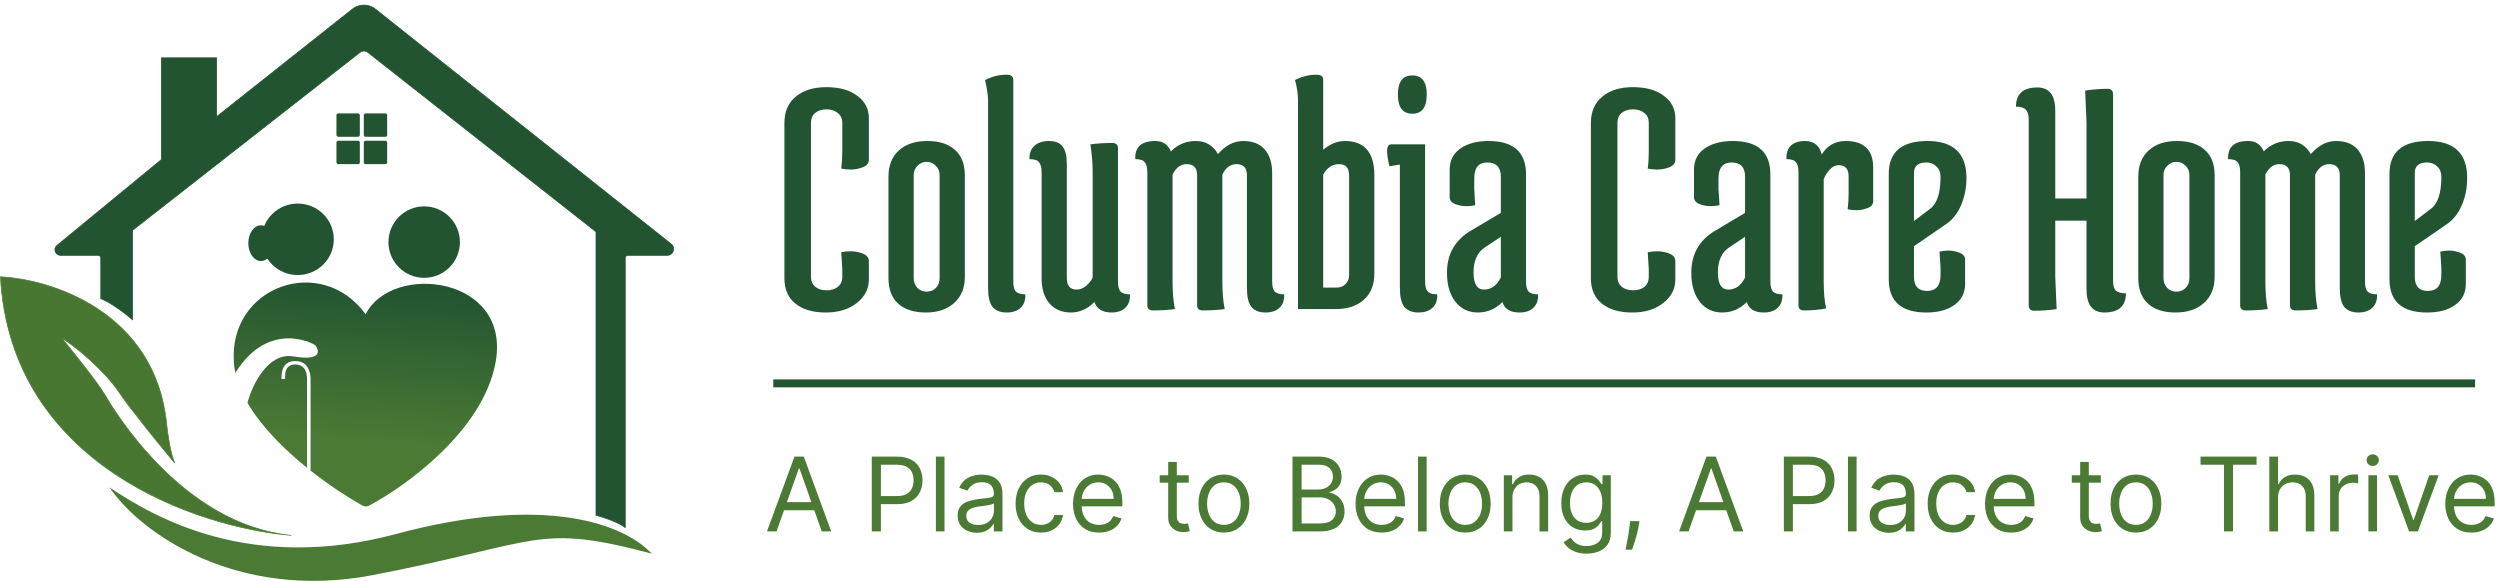
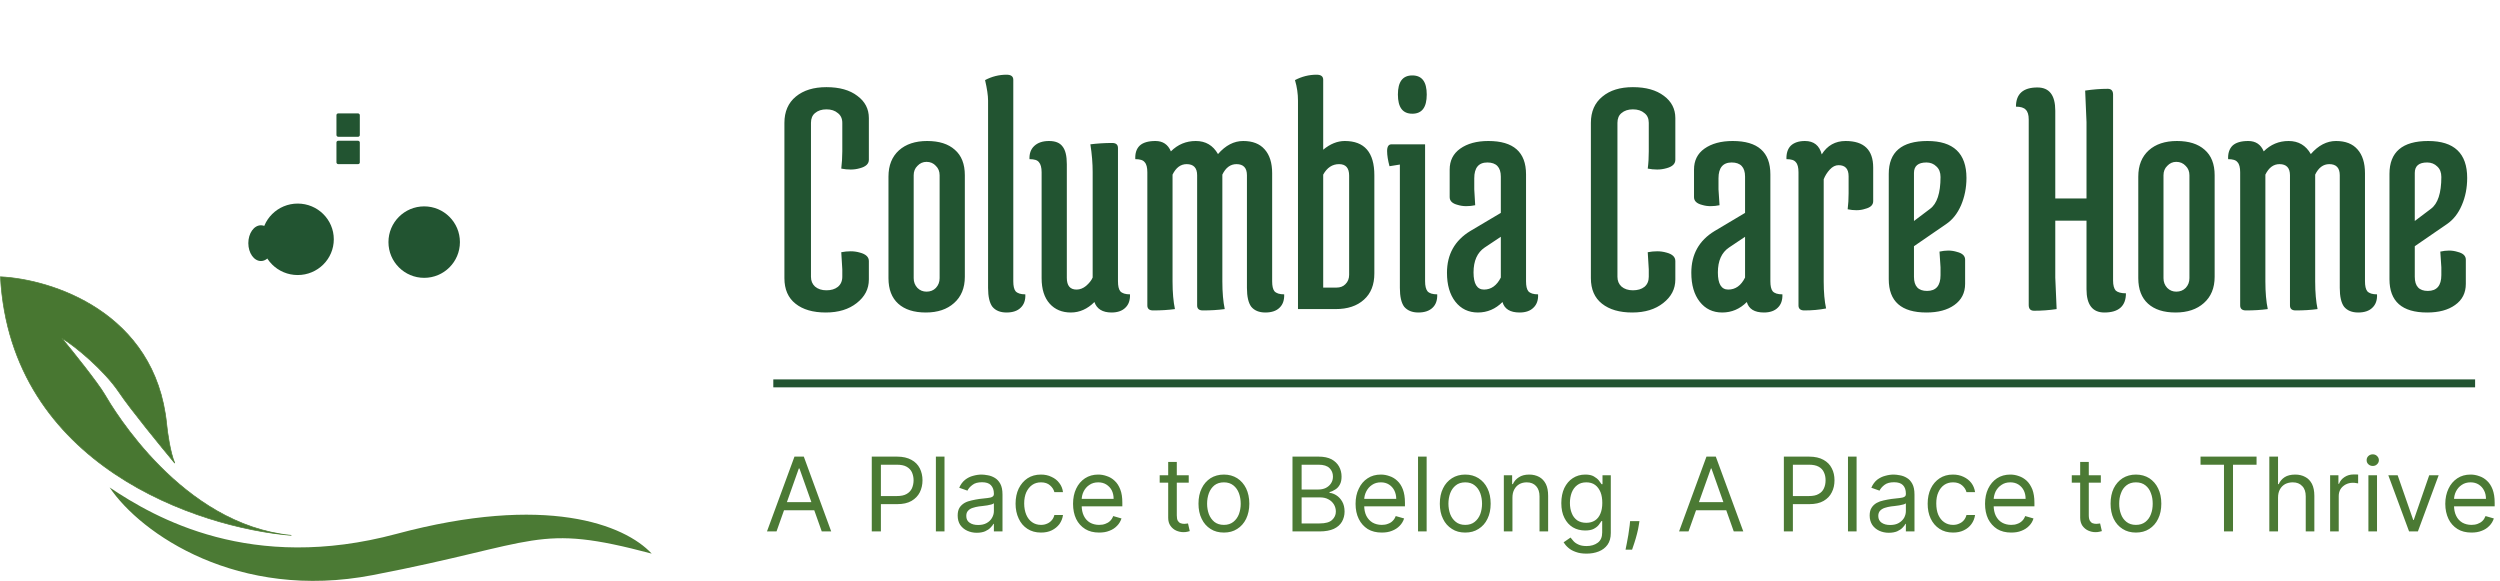
<svg xmlns="http://www.w3.org/2000/svg" width="241" height="56" viewBox="0 0 24095 5599" fill="none">
  <path d="M8374 2694C8374 2785 8335 2860 8257 2921C8181 2981 8082 3012 7959 3012C7836 3012 7738 2984 7667 2927C7596 2871 7560 2789 7560 2681V1184C7560 1076 7597 991 7670 931C7744 870 7842 840 7965 840C8091 840 8190 868 8263 924C8337 978 8374 1050 8374 1138V1540C8374 1579 8345 1606 8289 1621C8259 1630 8229 1634 8199 1634C8168 1634 8138 1631 8108 1625C8114 1573 8118 1518 8118 1459V1184C8118 1143 8103 1111 8075 1090C8047 1066 8011 1054 7965 1054C7920 1054 7883 1066 7855 1090C7829 1111 7816 1143 7816 1184V2668C7816 2707 7829 2738 7855 2762C7883 2786 7920 2798 7965 2798C8011 2798 8047 2787 8075 2765C8103 2742 8118 2709 8118 2668V2597L8108 2431C8138 2425 8168 2422 8199 2422C8229 2422 8259 2426 8289 2435C8345 2450 8374 2477 8374 2516V2694ZM8563 2681V1702C8563 1594 8597 1510 8664 1449C8731 1389 8822 1359 8936 1359C9051 1359 9139 1387 9202 1443C9267 1499 9299 1581 9299 1689V2668C9299 2776 9264 2860 9195 2921C9128 2981 9038 3012 8923 3012C8809 3012 8720 2984 8657 2927C8595 2871 8563 2789 8563 2681ZM8806 1689V2681C8806 2718 8818 2749 8842 2775C8866 2799 8895 2811 8930 2811C8966 2811 8997 2799 9020 2775C9044 2749 9056 2718 9056 2681V1689C9056 1653 9044 1622 9020 1599C8997 1573 8966 1560 8930 1560C8895 1560 8866 1573 8842 1599C8818 1622 8806 1653 8806 1689ZM9523 970C9523 920 9513 854 9494 772C9558 738 9627 720 9701 720C9744 720 9766 736 9766 769V2710C9766 2756 9773 2788 9788 2807C9806 2827 9837 2837 9882 2837C9885 2893 9869 2936 9837 2966C9807 2996 9761 3012 9701 3012C9640 3012 9595 2993 9565 2957C9537 2920 9523 2859 9523 2775V970ZM10531 1657C10531 1575 10524 1486 10509 1391C10574 1383 10644 1378 10719 1378C10756 1378 10775 1394 10775 1427V2710C10775 2756 10782 2788 10797 2807C10815 2827 10846 2837 10891 2837C10893 2893 10878 2936 10846 2966C10816 2996 10771 3012 10713 3012C10627 3012 10571 2978 10548 2911C10481 2978 10405 3012 10321 3012C10237 3012 10168 2984 10117 2927C10065 2869 10039 2787 10039 2681V1660C10039 1615 10030 1582 10013 1563C9998 1543 9968 1534 9922 1534C9920 1480 9935 1438 9968 1407C10002 1375 10050 1359 10110 1359C10171 1359 10214 1376 10240 1411C10268 1445 10282 1502 10282 1582V2678C10282 2753 10313 2791 10376 2791C10408 2791 10439 2779 10467 2756C10497 2730 10519 2703 10531 2675V1657ZM11301 2713C11301 2819 11309 2908 11324 2979C11259 2988 11189 2992 11113 2992C11077 2992 11058 2976 11058 2944V1660C11058 1615 11050 1582 11032 1563C11017 1543 10987 1534 10942 1534C10939 1478 10953 1434 10984 1404C11016 1374 11067 1359 11136 1359C11207 1359 11257 1392 11285 1459C11352 1392 11432 1359 11525 1359C11620 1359 11691 1401 11739 1485C11812 1401 11893 1359 11982 1359C12073 1359 12142 1386 12189 1440C12237 1494 12261 1570 12261 1670V2710C12261 2756 12268 2788 12283 2807C12301 2827 12332 2837 12377 2837C12379 2893 12364 2936 12332 2966C12302 2996 12256 3012 12196 3012C12135 3012 12090 2993 12060 2957C12032 2920 12018 2859 12018 2775V1689C12018 1618 11984 1582 11917 1582C11859 1582 11813 1616 11781 1683V2713C11781 2819 11789 2908 11804 2979C11739 2988 11669 2992 11593 2992C11556 2992 11538 2976 11538 2944V1689C11538 1618 11504 1582 11437 1582C11379 1582 11334 1616 11301 1683V2713ZM12510 970C12510 905 12501 839 12481 772C12546 738 12615 720 12689 720C12732 720 12753 736 12753 769V1443C12820 1387 12890 1359 12961 1359C13151 1359 13246 1469 13246 1689V2636C13246 2744 13213 2828 13146 2888C13079 2949 12988 2979 12873 2979H12510V970ZM12753 2772H12880C12917 2772 12946 2761 12967 2739C12991 2716 13003 2685 13003 2649V1693C13003 1619 12971 1582 12906 1582C12841 1582 12790 1616 12753 1683V2772ZM13612 1096C13519 1096 13473 1035 13473 911C13473 788 13519 727 13612 727C13705 727 13751 788 13751 911C13751 1035 13705 1096 13612 1096ZM13411 1391H13735V2710C13735 2756 13743 2788 13758 2807C13775 2827 13807 2837 13852 2837C13854 2893 13839 2936 13807 2966C13776 2996 13731 3012 13670 3012C13610 3012 13565 2993 13534 2957C13506 2920 13492 2859 13492 2775V1586L13392 1602C13377 1546 13369 1497 13369 1456C13369 1413 13383 1391 13411 1391ZM14309 2386C14238 2434 14202 2514 14202 2626C14202 2736 14236 2791 14303 2791C14372 2791 14426 2752 14465 2675V2282L14309 2386ZM14345 1359C14587 1359 14708 1466 14708 1680V2710C14708 2756 14715 2788 14730 2807C14748 2827 14779 2837 14824 2837C14827 2893 14811 2936 14779 2966C14749 2996 14705 3012 14646 3012C14555 3012 14500 2978 14481 2911C14414 2978 14335 3012 14244 3012C14154 3012 14081 2977 14027 2908C13973 2839 13946 2746 13946 2629C13946 2452 14021 2318 14170 2227L14465 2052V1702C14465 1612 14421 1566 14335 1566C14251 1566 14209 1617 14209 1718V1825L14218 1978C14190 1984 14161 1987 14131 1987C14103 1987 14076 1983 14050 1975C13998 1962 13972 1937 13972 1900V1634C13972 1548 14006 1481 14073 1433C14142 1384 14232 1359 14345 1359ZM16147 2694C16147 2785 16108 2860 16030 2921C15954 2981 15855 3012 15732 3012C15609 3012 15512 2984 15440 2927C15369 2871 15333 2789 15333 2681V1184C15333 1076 15370 991 15444 931C15517 870 15615 840 15738 840C15864 840 15963 868 16037 924C16110 978 16147 1050 16147 1138V1540C16147 1579 16119 1606 16063 1621C16032 1630 16002 1634 15972 1634C15942 1634 15911 1631 15881 1625C15888 1573 15891 1518 15891 1459V1184C15891 1143 15877 1111 15849 1090C15821 1066 15784 1054 15738 1054C15693 1054 15656 1066 15628 1090C15602 1111 15589 1143 15589 1184V2668C15589 2707 15602 2738 15628 2762C15656 2786 15693 2798 15738 2798C15784 2798 15821 2787 15849 2765C15877 2742 15891 2709 15891 2668V2597L15881 2431C15911 2425 15942 2422 15972 2422C16002 2422 16032 2426 16063 2435C16119 2450 16147 2477 16147 2516V2694ZM16664 2386C16593 2434 16557 2514 16557 2626C16557 2736 16590 2791 16657 2791C16727 2791 16781 2752 16819 2675V2282L16664 2386ZM16700 1359C16942 1359 17063 1466 17063 1680V2710C17063 2756 17070 2788 17085 2807C17102 2827 17134 2837 17179 2837C17181 2893 17166 2936 17134 2966C17104 2996 17059 3012 17001 3012C16910 3012 16855 2978 16836 2911C16769 2978 16690 3012 16599 3012C16508 3012 16436 2977 16382 2908C16328 2839 16301 2746 16301 2629C16301 2452 16375 2318 16525 2227L16819 2052V1702C16819 1612 16776 1566 16690 1566C16606 1566 16563 1617 16563 1718V1825L16573 1978C16545 1984 16516 1987 16486 1987C16458 1987 16431 1983 16405 1975C16353 1962 16327 1937 16327 1900V1634C16327 1548 16360 1481 16427 1433C16496 1384 16587 1359 16700 1359ZM17577 2713C17577 2817 17585 2904 17600 2973C17535 2986 17465 2992 17390 2992C17353 2992 17334 2976 17334 2944V1660C17334 1615 17326 1582 17308 1563C17293 1543 17263 1534 17218 1534C17216 1478 17230 1434 17260 1404C17292 1374 17338 1359 17396 1359C17482 1359 17536 1402 17558 1488C17612 1402 17689 1359 17788 1359C17965 1359 18054 1444 18054 1615V1939C18054 1976 18028 2000 17976 2013C17950 2022 17922 2026 17892 2026C17864 2026 17836 2023 17808 2017C17814 1969 17817 1918 17817 1864V1699C17817 1628 17785 1592 17720 1592C17690 1592 17662 1606 17636 1634C17610 1662 17590 1694 17577 1728V2713ZM18703 1706C18703 1662 18690 1629 18664 1605C18638 1579 18606 1566 18567 1566C18487 1566 18447 1600 18447 1667V2130L18602 2013C18669 1964 18703 1861 18703 1706ZM18204 2691V1676C18204 1465 18328 1359 18577 1359C18827 1359 18953 1478 18953 1715C18953 1810 18935 1898 18901 1978C18866 2058 18819 2118 18758 2159L18447 2373V2668C18447 2759 18489 2804 18573 2804C18660 2804 18703 2753 18703 2652V2577L18693 2425C18721 2419 18749 2415 18778 2415C18808 2415 18836 2420 18862 2428C18914 2441 18940 2466 18940 2503V2736C18940 2823 18905 2891 18836 2940C18769 2988 18679 3012 18567 3012C18325 3012 18204 2905 18204 2691ZM19553 2940V1151C19553 1106 19543 1075 19524 1057C19507 1038 19475 1028 19430 1028C19430 905 19499 843 19637 843C19752 843 19809 918 19809 1067V1913H20110V1177L20097 873C20171 862 20243 856 20315 856C20349 856 20366 875 20366 911V2704C20366 2749 20375 2782 20392 2801C20412 2818 20444 2827 20490 2827C20490 2950 20420 3012 20282 3012C20168 3012 20110 2937 20110 2788V2127H19809V2675L19822 2979C19749 2990 19676 2995 19605 2995C19570 2995 19553 2977 19553 2940ZM20609 2681V1702C20609 1594 20643 1510 20710 1449C20777 1389 20867 1359 20982 1359C21096 1359 21185 1387 21248 1443C21313 1499 21345 1581 21345 1689V2668C21345 2776 21310 2860 21241 2921C21174 2981 21083 3012 20969 3012C20854 3012 20766 2984 20703 2927C20641 2871 20609 2789 20609 2681ZM20852 1689V2681C20852 2718 20864 2749 20888 2775C20912 2799 20941 2811 20975 2811C21012 2811 21042 2799 21066 2775C21090 2749 21102 2718 21102 2681V1689C21102 1653 21090 1622 21066 1599C21042 1573 21012 1560 20975 1560C20941 1560 20912 1573 20888 1599C20864 1622 20852 1653 20852 1689ZM21834 2713C21834 2819 21842 2908 21857 2979C21792 2988 21722 2992 21646 2992C21610 2992 21591 2976 21591 2944V1660C21591 1615 21583 1582 21565 1563C21550 1543 21520 1534 21475 1534C21472 1478 21487 1434 21517 1404C21549 1374 21600 1359 21669 1359C21740 1359 21790 1392 21818 1459C21885 1392 21965 1359 22058 1359C22153 1359 22224 1401 22272 1485C22345 1401 22426 1359 22515 1359C22606 1359 22675 1386 22722 1440C22770 1494 22794 1570 22794 1670V2710C22794 2756 22801 2788 22816 2807C22834 2827 22865 2837 22910 2837C22913 2893 22897 2936 22865 2966C22835 2996 22789 3012 22729 3012C22668 3012 22623 2993 22593 2957C22565 2920 22551 2859 22551 2775V1689C22551 1618 22517 1582 22450 1582C22392 1582 22346 1616 22314 1683V2713C22314 2819 22322 2908 22337 2979C22272 2988 22202 2992 22126 2992C22089 2992 22071 2976 22071 2944V1689C22071 1618 22037 1582 21970 1582C21912 1582 21867 1616 21834 1683V2713ZM23530 1706C23530 1662 23517 1629 23491 1605C23465 1579 23432 1566 23393 1566C23313 1566 23274 1600 23274 1667V2130L23429 2013C23496 1964 23530 1861 23530 1706ZM23030 2691V1676C23030 1465 23155 1359 23403 1359C23654 1359 23779 1478 23779 1715C23779 1810 23762 1898 23727 1978C23693 2058 23645 2118 23585 2159L23274 2373V2668C23274 2759 23316 2804 23400 2804C23486 2804 23530 2753 23530 2652V2577L23520 2425C23548 2419 23576 2415 23604 2415C23634 2415 23662 2420 23688 2428C23740 2441 23766 2466 23766 2503V2736C23766 2823 23732 2891 23662 2940C23595 2988 23506 3012 23393 3012C23151 3012 23030 2905 23030 2691Z" fill="#225431" />
  <rect x="7453" y="3656.78" width="16402.4" height="76.557" fill="#225431" />
  <path d="M7484 5122H7392L7657 4401H7747L8011 5122H7920L7705 4515H7699L7484 5122ZM7517 4840H7886V4918H7517V4840ZM8402 5122V4401H8646C8702 4401 8748 4412 8784 4432C8821 4452 8847 4479 8865 4514C8882 4548 8891 4587 8891 4629C8891 4672 8882 4710 8865 4745C8847 4780 8821 4807 8785 4828C8749 4849 8703 4859 8647 4859H8473V4781H8644C8683 4781 8714 4775 8738 4761C8761 4748 8778 4730 8789 4707C8799 4684 8805 4658 8805 4629C8805 4600 8799 4575 8789 4552C8778 4529 8761 4511 8737 4498C8714 4485 8682 4479 8643 4479H8490V5122H8402ZM9103 4401V5122H9020V4401H9103ZM9414 5135C9380 5135 9349 5128 9321 5115C9293 5102 9271 5083 9254 5059C9238 5034 9230 5004 9230 4969C9230 4938 9236 4912 9248 4893C9260 4874 9277 4859 9297 4847C9317 4836 9340 4828 9365 4823C9389 4817 9414 4813 9439 4809C9472 4805 9499 4802 9519 4800C9540 4798 9555 4794 9564 4788C9574 4783 9579 4774 9579 4760V4757C9579 4723 9569 4696 9550 4676C9532 4657 9503 4648 9465 4648C9425 4648 9394 4656 9372 4674C9349 4691 9333 4710 9324 4729L9245 4701C9259 4668 9278 4643 9302 4624C9325 4606 9351 4593 9379 4586C9407 4578 9435 4574 9462 4574C9479 4574 9499 4577 9522 4581C9545 4585 9566 4593 9588 4606C9609 4618 9627 4638 9641 4663C9655 4689 9662 4723 9662 4766V5122H9579V5049H9575C9569 5060 9560 5073 9546 5086C9533 5100 9516 5111 9494 5121C9472 5130 9446 5135 9414 5135ZM9427 5060C9460 5060 9487 5054 9510 5041C9533 5028 9550 5011 9561 4991C9573 4970 9579 4949 9579 4926V4850C9575 4855 9568 4858 9556 4862C9544 4865 9530 4868 9515 4871C9499 4873 9485 4875 9470 4877C9456 4879 9444 4880 9435 4881C9414 4884 9393 4889 9375 4895C9356 4901 9341 4910 9330 4923C9318 4935 9313 4952 9313 4973C9313 5002 9323 5023 9345 5038C9366 5053 9394 5060 9427 5060ZM10033 5133C9982 5133 9939 5121 9902 5097C9865 5073 9837 5040 9818 4998C9798 4956 9788 4908 9788 4855C9788 4800 9798 4751 9818 4709C9839 4667 9867 4634 9903 4610C9940 4586 9983 4574 10032 4574C10070 4574 10104 4581 10134 4596C10165 4610 10190 4629 10209 4655C10229 4680 10241 4710 10245 4743H10162C10156 4719 10142 4697 10120 4678C10099 4659 10070 4649 10033 4649C10001 4649 9972 4657 9948 4674C9924 4691 9905 4715 9891 4745C9878 4775 9871 4811 9871 4852C9871 4893 9878 4930 9891 4961C9904 4992 9923 5016 9947 5033C9971 5050 10000 5059 10033 5059C10055 5059 10074 5055 10092 5047C10109 5040 10124 5029 10136 5015C10149 5001 10157 4984 10162 4964H10245C10241 4996 10229 5025 10211 5051C10192 5076 10168 5096 10138 5111C10108 5126 10073 5133 10033 5133ZM10593 5133C10541 5133 10496 5122 10459 5099C10421 5075 10392 5043 10372 5002C10352 4960 10342 4911 10342 4856C10342 4801 10352 4752 10372 4710C10392 4667 10421 4634 10457 4610C10494 4586 10536 4574 10585 4574C10613 4574 10641 4579 10668 4589C10696 4598 10721 4613 10743 4634C10766 4655 10784 4683 10797 4717C10811 4752 10817 4794 10817 4845V4880H10401V4808H10733C10733 4778 10727 4750 10715 4726C10703 4703 10685 4684 10663 4670C10641 4656 10615 4649 10585 4649C10552 4649 10523 4657 10499 4674C10475 4690 10457 4711 10444 4737C10431 4763 10425 4791 10425 4821V4869C10425 4909 10432 4944 10446 4972C10460 5001 10480 5022 10505 5037C10530 5051 10560 5059 10593 5059C10615 5059 10635 5056 10653 5049C10670 5043 10686 5034 10699 5021C10712 5009 10722 4993 10729 4974L10809 4997C10800 5024 10786 5048 10766 5068C10746 5089 10722 5105 10692 5116C10663 5128 10630 5133 10593 5133ZM11457 4581V4652H11177V4581H11457ZM11259 4452H11342V4967C11342 4991 11345 5008 11352 5020C11359 5031 11368 5039 11379 5043C11390 5047 11401 5049 11414 5049C11423 5049 11430 5048 11436 5047C11442 5046 11447 5045 11450 5045L11467 5119C11461 5121 11454 5123 11444 5125C11433 5128 11421 5129 11405 5129C11382 5129 11359 5124 11336 5114C11314 5104 11295 5088 11281 5068C11266 5047 11259 5021 11259 4990V4452ZM11796 5133C11747 5133 11704 5122 11667 5098C11631 5075 11602 5043 11582 5001C11561 4959 11551 4910 11551 4855C11551 4798 11561 4749 11582 4707C11602 4665 11631 4633 11667 4609C11704 4586 11747 4574 11796 4574C11845 4574 11887 4586 11924 4609C11961 4633 11989 4665 12010 4707C12030 4749 12041 4798 12041 4855C12041 4910 12030 4959 12010 5001C11989 5043 11961 5075 11924 5098C11887 5122 11845 5133 11796 5133ZM11796 5059C11833 5059 11863 5049 11887 5030C11911 5011 11929 4986 11941 4955C11952 4924 11958 4891 11958 4855C11958 4818 11952 4785 11941 4754C11929 4722 11911 4697 11887 4678C11863 4659 11833 4649 11796 4649C11759 4649 11728 4659 11704 4678C11681 4697 11663 4722 11651 4754C11640 4785 11634 4818 11634 4855C11634 4891 11640 4924 11651 4955C11663 4986 11681 5011 11704 5030C11728 5049 11759 5059 11796 5059ZM12457 5122V4401H12709C12760 4401 12801 4410 12834 4427C12866 4445 12890 4468 12906 4497C12922 4526 12930 4558 12930 4593C12930 4624 12925 4649 12914 4669C12903 4690 12889 4706 12871 4717C12853 4729 12834 4738 12814 4743V4750C12836 4752 12858 4760 12880 4774C12902 4788 12921 4808 12936 4834C12951 4860 12959 4893 12959 4931C12959 4967 12950 4999 12934 5028C12917 5057 12892 5080 12856 5097C12821 5113 12775 5122 12718 5122H12457ZM12545 5045H12718C12775 5045 12815 5034 12839 5011C12863 4989 12875 4962 12875 4931C12875 4906 12869 4884 12857 4863C12844 4842 12827 4825 12804 4813C12781 4800 12754 4794 12722 4794H12545V5045ZM12545 4718H12707C12733 4718 12757 4713 12778 4703C12799 4692 12816 4678 12828 4659C12841 4640 12847 4618 12847 4593C12847 4561 12836 4534 12814 4512C12792 4490 12757 4479 12709 4479H12545V4718ZM13317 5133C13265 5133 13220 5122 13182 5099C13145 5075 13116 5043 13096 5002C13075 4960 13065 4911 13065 4856C13065 4801 13075 4752 13096 4710C13116 4667 13144 4634 13181 4610C13217 4586 13260 4574 13309 4574C13337 4574 13365 4579 13392 4589C13420 4598 13445 4613 13467 4634C13490 4655 13508 4683 13521 4717C13534 4752 13541 4794 13541 4845V4880H13124V4808H13457C13457 4778 13450 4750 13438 4726C13426 4703 13409 4684 13387 4670C13365 4656 13339 4649 13309 4649C13276 4649 13247 4657 13223 4674C13199 4690 13181 4711 13168 4737C13155 4763 13148 4791 13148 4821V4869C13148 4909 13155 4944 13169 4972C13184 5001 13204 5022 13229 5037C13254 5051 13284 5059 13317 5059C13339 5059 13359 5056 13376 5049C13394 5043 13410 5034 13422 5021C13435 5009 13445 4993 13452 4974L13533 4997C13524 5024 13510 5048 13490 5068C13470 5089 13445 5105 13416 5116C13387 5128 13354 5133 13317 5133ZM13750 4401V5122H13667V4401H13750ZM14122 5133C14073 5133 14030 5122 13994 5098C13957 5075 13928 5043 13908 5001C13887 4959 13877 4910 13877 4855C13877 4798 13887 4749 13908 4707C13928 4665 13957 4633 13994 4609C14030 4586 14073 4574 14122 4574C14171 4574 14213 4586 14250 4609C14287 4633 14316 4665 14336 4707C14357 4749 14367 4798 14367 4855C14367 4910 14357 4959 14336 5001C14316 5043 14287 5075 14250 5098C14213 5122 14171 5133 14122 5133ZM14122 5059C14159 5059 14190 5049 14213 5030C14237 5011 14255 4986 14267 4955C14278 4924 14284 4891 14284 4855C14284 4818 14278 4785 14267 4754C14255 4722 14237 4697 14213 4678C14190 4659 14159 4649 14122 4649C14085 4649 14054 4659 14031 4678C14007 4697 13989 4722 13977 4754C13966 4785 13960 4818 13960 4855C13960 4891 13966 4924 13977 4955C13989 4986 14007 5011 14031 5030C14054 5049 14085 5059 14122 5059ZM14577 4797V5122H14494V4581H14574V4666H14581C14594 4638 14613 4616 14639 4600C14664 4583 14698 4574 14739 4574C14775 4574 14807 4582 14835 4597C14862 4612 14883 4634 14899 4665C14914 4695 14921 4733 14921 4779V5122H14838V4784C14838 4742 14827 4709 14805 4685C14783 4661 14753 4649 14715 4649C14688 4649 14664 4655 14644 4666C14623 4678 14607 4695 14595 4717C14583 4739 14577 4765 14577 4797ZM15291 5336C15251 5336 15217 5331 15188 5320C15159 5310 15135 5297 15116 5280C15097 5264 15082 5246 15070 5227L15137 5181C15144 5191 15154 5202 15165 5215C15177 5228 15192 5239 15212 5248C15232 5258 15259 5263 15291 5263C15335 5263 15371 5252 15399 5231C15428 5210 15442 5177 15442 5132V5022H15435C15429 5032 15420 5044 15409 5059C15398 5073 15382 5086 15361 5097C15340 5108 15312 5113 15277 5113C15234 5113 15194 5103 15160 5083C15125 5062 15098 5032 15078 4992C15058 4953 15048 4905 15048 4849C15048 4794 15058 4745 15077 4704C15097 4663 15124 4631 15158 4609C15193 4586 15233 4574 15279 4574C15314 4574 15342 4580 15362 4592C15383 4604 15399 4617 15410 4631C15422 4646 15430 4658 15436 4667H15445V4581H15525V5137C15525 5184 15514 5222 15493 5251C15472 5280 15444 5301 15409 5315C15374 5329 15335 5336 15291 5336ZM15289 5039C15322 5039 15350 5031 15373 5016C15396 5001 15413 4979 15425 4950C15437 4922 15443 4887 15443 4847C15443 4809 15438 4774 15426 4744C15414 4715 15397 4691 15374 4674C15351 4657 15322 4649 15289 4649C15253 4649 15224 4658 15201 4676C15177 4694 15160 4718 15148 4748C15137 4778 15131 4811 15131 4847C15131 4885 15137 4918 15149 4947C15160 4976 15178 4998 15201 5015C15225 5031 15254 5039 15289 5039ZM15801 5023L15795 5061C15791 5088 15785 5117 15777 5147C15769 5178 15761 5206 15752 5233C15743 5260 15736 5282 15730 5298H15667C15670 5283 15674 5263 15679 5238C15684 5214 15689 5186 15694 5156C15699 5125 15703 5094 15707 5063L15711 5023H15801ZM16274 5122H16183L16447 4401H16537L16802 5122H16710L16495 4515H16490L16274 5122ZM16308 4840H16677V4918H16308V4840ZM17193 5122V4401H17436C17493 4401 17539 4412 17575 4432C17611 4452 17638 4479 17655 4514C17673 4548 17681 4587 17681 4629C17681 4672 17673 4710 17655 4745C17638 4780 17612 4807 17576 4828C17540 4849 17494 4859 17438 4859H17263V4781H17435C17474 4781 17505 4775 17528 4761C17552 4748 17569 4730 17579 4707C17590 4684 17595 4658 17595 4629C17595 4600 17590 4575 17579 4552C17569 4529 17552 4511 17528 4498C17504 4485 17473 4479 17434 4479H17280V5122H17193ZM17894 4401V5122H17811V4401H17894ZM18205 5135C18170 5135 18139 5128 18111 5115C18084 5102 18061 5083 18045 5059C18029 5034 18020 5004 18020 4969C18020 4938 18026 4912 18039 4893C18051 4874 18067 4859 18088 4847C18108 4836 18130 4828 18155 4823C18180 4817 18205 4813 18230 4809C18263 4805 18289 4802 18310 4800C18331 4798 18346 4794 18355 4788C18365 4783 18369 4774 18369 4760V4757C18369 4723 18360 4696 18341 4676C18322 4657 18294 4648 18255 4648C18216 4648 18185 4656 18162 4674C18140 4691 18124 4710 18115 4729L18036 4701C18050 4668 18069 4643 18092 4624C18116 4606 18142 4593 18170 4586C18198 4578 18225 4574 18253 4574C18270 4574 18290 4577 18312 4581C18335 4585 18357 4593 18378 4606C18400 4618 18417 4638 18431 4663C18445 4689 18452 4723 18452 4766V5122H18369V5049H18365C18360 5060 18350 5073 18337 5086C18324 5100 18306 5111 18285 5121C18263 5130 18236 5135 18205 5135ZM18217 5060C18250 5060 18278 5054 18300 5041C18323 5028 18340 5011 18352 4991C18363 4970 18369 4949 18369 4926V4850C18366 4855 18358 4858 18346 4862C18334 4865 18321 4868 18305 4871C18290 4873 18275 4875 18261 4877C18246 4879 18235 4880 18226 4881C18204 4884 18184 4889 18165 4895C18147 4901 18132 4910 18120 4923C18109 4935 18103 4952 18103 4973C18103 5002 18114 5023 18135 5038C18157 5053 18184 5060 18217 5060ZM18824 5133C18773 5133 18729 5121 18693 5097C18656 5073 18628 5040 18608 4998C18588 4956 18579 4908 18579 4855C18579 4800 18589 4751 18609 4709C18629 4667 18658 4634 18694 4610C18731 4586 18773 4574 18822 4574C18860 4574 18894 4581 18925 4596C18955 4610 18980 4629 19000 4655C19019 4680 19031 4710 19036 4743H18953C18947 4719 18933 4697 18911 4678C18889 4659 18860 4649 18824 4649C18791 4649 18763 4657 18738 4674C18714 4691 18695 4715 18682 4745C18668 4775 18662 4811 18662 4852C18662 4893 18668 4930 18681 4961C18695 4992 18713 5016 18738 5033C18762 5050 18791 5059 18824 5059C18845 5059 18865 5055 18882 5047C18900 5040 18915 5029 18927 5015C18939 5001 18948 4984 18953 4964H19036C19031 4996 19020 5025 19001 5051C18983 5076 18959 5096 18928 5111C18898 5126 18863 5133 18824 5133ZM19384 5133C19332 5133 19287 5122 19249 5099C19212 5075 19183 5043 19162 5002C19142 4960 19132 4911 19132 4856C19132 4801 19142 4752 19162 4710C19183 4667 19211 4634 19247 4610C19284 4586 19327 4574 19376 4574C19404 4574 19432 4579 19459 4589C19486 4598 19511 4613 19534 4634C19556 4655 19574 4683 19588 4717C19601 4752 19608 4794 19608 4845V4880H19191V4808H19523C19523 4778 19517 4750 19505 4726C19493 4703 19476 4684 19454 4670C19432 4656 19406 4649 19376 4649C19342 4649 19314 4657 19290 4674C19266 4690 19247 4711 19234 4737C19222 4763 19215 4791 19215 4821V4869C19215 4909 19222 4944 19236 4972C19251 5001 19270 5022 19296 5037C19321 5051 19350 5059 19384 5059C19406 5059 19426 5056 19443 5049C19461 5043 19476 5034 19489 5021C19502 5009 19512 4993 19519 4974L19599 4997C19591 5024 19577 5048 19557 5068C19537 5089 19512 5105 19483 5116C19454 5128 19421 5133 19384 5133ZM20248 4581V4652H19968V4581H20248ZM20049 4452H20132V4967C20132 4991 20136 5008 20143 5020C20150 5031 20159 5039 20169 5043C20180 5047 20192 5049 20204 5049C20213 5049 20221 5048 20227 5047C20233 5046 20237 5045 20241 5045L20258 5119C20252 5121 20244 5123 20234 5125C20224 5128 20211 5129 20196 5129C20172 5129 20149 5124 20127 5114C20104 5104 20086 5088 20071 5068C20057 5047 20049 5021 20049 4990V4452ZM20586 5133C20538 5133 20495 5122 20458 5098C20421 5075 20393 5043 20372 5001C20352 4959 20342 4910 20342 4855C20342 4798 20352 4749 20372 4707C20393 4665 20421 4633 20458 4609C20495 4586 20538 4574 20586 4574C20635 4574 20678 4586 20715 4609C20751 4633 20780 4665 20800 4707C20821 4749 20831 4798 20831 4855C20831 4910 20821 4959 20800 5001C20780 5043 20751 5075 20715 5098C20678 5122 20635 5133 20586 5133ZM20586 5059C20624 5059 20654 5049 20678 5030C20702 5011 20720 4986 20731 4955C20743 4924 20748 4891 20748 4855C20748 4818 20743 4785 20731 4754C20720 4722 20702 4697 20678 4678C20654 4659 20624 4649 20586 4649C20549 4649 20519 4659 20495 4678C20471 4697 20453 4722 20442 4754C20430 4785 20425 4818 20425 4855C20425 4891 20430 4924 20442 4955C20453 4986 20471 5011 20495 5030C20519 5049 20549 5059 20586 5059ZM21209 4479V4401H21749V4479H21522V5122H21435V4479H21209ZM21956 4797V5122H21872V4401H21956V4666H21963C21975 4638 21994 4616 22020 4599C22045 4583 22079 4574 22122 4574C22158 4574 22191 4582 22218 4597C22246 4611 22267 4634 22283 4664C22298 4694 22306 4732 22306 4779V5122H22223V4784C22223 4741 22212 4708 22189 4685C22167 4661 22137 4649 22098 4649C22070 4649 22046 4655 22024 4666C22003 4678 21986 4695 21974 4717C21962 4739 21956 4765 21956 4797ZM22458 5122V4581H22538V4663H22544C22554 4636 22571 4615 22597 4598C22623 4581 22652 4573 22684 4573C22691 4573 22698 4573 22707 4573C22716 4574 22723 4574 22728 4574V4659C22725 4658 22719 4657 22709 4656C22699 4654 22688 4653 22677 4653C22651 4653 22628 4659 22607 4670C22587 4681 22570 4696 22558 4715C22547 4734 22541 4756 22541 4780V5122H22458ZM22827 5122V4581H22910V5122H22827ZM22869 4491C22853 4491 22839 4486 22827 4475C22815 4464 22810 4451 22810 4435C22810 4420 22815 4406 22827 4395C22839 4384 22853 4379 22869 4379C22885 4379 22899 4384 22910 4395C22922 4406 22928 4420 22928 4435C22928 4451 22922 4464 22910 4475C22899 4486 22885 4491 22869 4491ZM23504 4581L23304 5122H23219L23019 4581H23109L23259 5012H23264L23413 4581H23504ZM23820 5133C23768 5133 23723 5122 23686 5099C23648 5075 23619 5043 23599 5002C23579 4960 23568 4911 23568 4856C23568 4801 23579 4752 23599 4710C23619 4667 23648 4634 23684 4610C23720 4586 23763 4574 23812 4574C23840 4574 23868 4579 23895 4589C23923 4598 23948 4613 23970 4634C23993 4655 24011 4683 24024 4717C24037 4752 24044 4794 24044 4845V4880H23628V4808H23960C23960 4778 23954 4750 23941 4726C23929 4703 23912 4684 23890 4670C23868 4656 23842 4649 23812 4649C23779 4649 23750 4657 23726 4674C23702 4690 23684 4711 23671 4737C23658 4763 23652 4791 23652 4821V4869C23652 4909 23659 4944 23673 4972C23687 5001 23707 5022 23732 5037C23757 5051 23787 5059 23820 5059C23842 5059 23862 5056 23880 5049C23897 5043 23913 5034 23926 5021C23939 5009 23948 4993 23956 4974L24036 4997C24027 5024 24013 5048 23993 5068C23973 5089 23949 5105 23919 5116C23890 5128 23857 5133 23820 5133Z" fill="#4B7A34" />
  <path d="M4 2668C102 4488 1914 5087 2808 5160C1752 5058 1090 3941 1009 3802C944 3691 706 3393 595 3259C727 3337 1005 3571 1145 3778C1256 3944 1551 4304 1684 4464C1641 4361 1614 4170 1606 4087C1498 3006 493 2691 4 2668Z" fill="#487731" stroke="#4F7E36" stroke-width="6.789" />
  <path d="M3820 5146C5262 4759 6019 5055 6281 5336C5160 5038 5215 5231 3592 5543C2294 5793 1358 5146 1056 4698C1501 4997 2422 5521 3820 5146Z" fill="#4B7A34" />
-   <path d="M1277 2220V3082C1125 2952 1010 2892 971 2879V2488C971 2473 959 2461 944 2461H583C532 2461 509 2397 549 2365L1555 1538V557H2088V1124L3397 87C3462 36 3553 36 3617 87L6469 2352C6515 2388 6489 2461 6431 2461H6053C6038 2461 6026 2473 6026 2488V5085C5964 5034 5812 4984 5744 4966V2234L3545 505C3523 487 3492 487 3469 505L1277 2220Z" fill="#225431" stroke="#21532E" stroke-width="6.789" />
-   <path d="M2254 3494C2200 2761 3094 2439 3524 3029C3774 2528 4930 2658 4776 3494C4655 4154 3905 4690 3555 4874C3536 4884 3512 4884 3493 4873C3354 4795 3173 4678 2993 4536V3653C2993 3628 2989 3586 2969 3549C2959 3530 2945 3512 2924 3500C2903 3487 2877 3480 2845 3480C2812 3480 2787 3487 2767 3501C2748 3514 2735 3533 2727 3552C2712 3589 2713 3632 2713 3653H2747C2747 3630 2746 3595 2758 3565C2764 3550 2773 3538 2786 3529C2799 3520 2818 3513 2845 3513C2871 3513 2891 3519 2906 3529C2921 3538 2932 3550 2940 3565C2956 3594 2959 3630 2959 3653V4509C2737 4330 2519 4113 2385 3883C2430 3708 2585 3395 2824 3435C3146 3489 3056 3346 3038 3328C3021 3310 2588 3080 2268 3594C2261 3561 2256 3527 2254 3494Z" fill="url(#paint0_linear_348_168)" />
  <ellipse cx="2869.14" cy="2306.48" rx="347.785" ry="344.408" fill="#225431" />
  <ellipse cx="2514.59" cy="2343.58" rx="121.556" ry="172.204" fill="#225431" />
  <ellipse cx="4088.07" cy="2333.48" rx="344.408" ry="344.408" fill="#225431" />
  <rect x="3242.45" y="1093.06" width="225.181" height="225.181" rx="16.477" fill="#225431" />
  <rect x="3242.45" y="1356.72" width="225.181" height="225.181" rx="16.477" fill="#225431" />
-   <rect x="3506.07" y="1093.06" width="225.181" height="225.181" rx="16.477" fill="#225431" />
-   <rect x="3506.07" y="1356.72" width="225.181" height="225.181" rx="16.477" fill="#225431" />
  <defs>
    <linearGradient id="paint0_linear_348_168" x1="3790.94" y1="2758.98" x2="3669.38" y2="4251.41" gradientUnits="userSpaceOnUse">
      <stop stop-color="#225431" />
      <stop offset="1" stop-color="#4B7A34" />
    </linearGradient>
  </defs>
</svg>